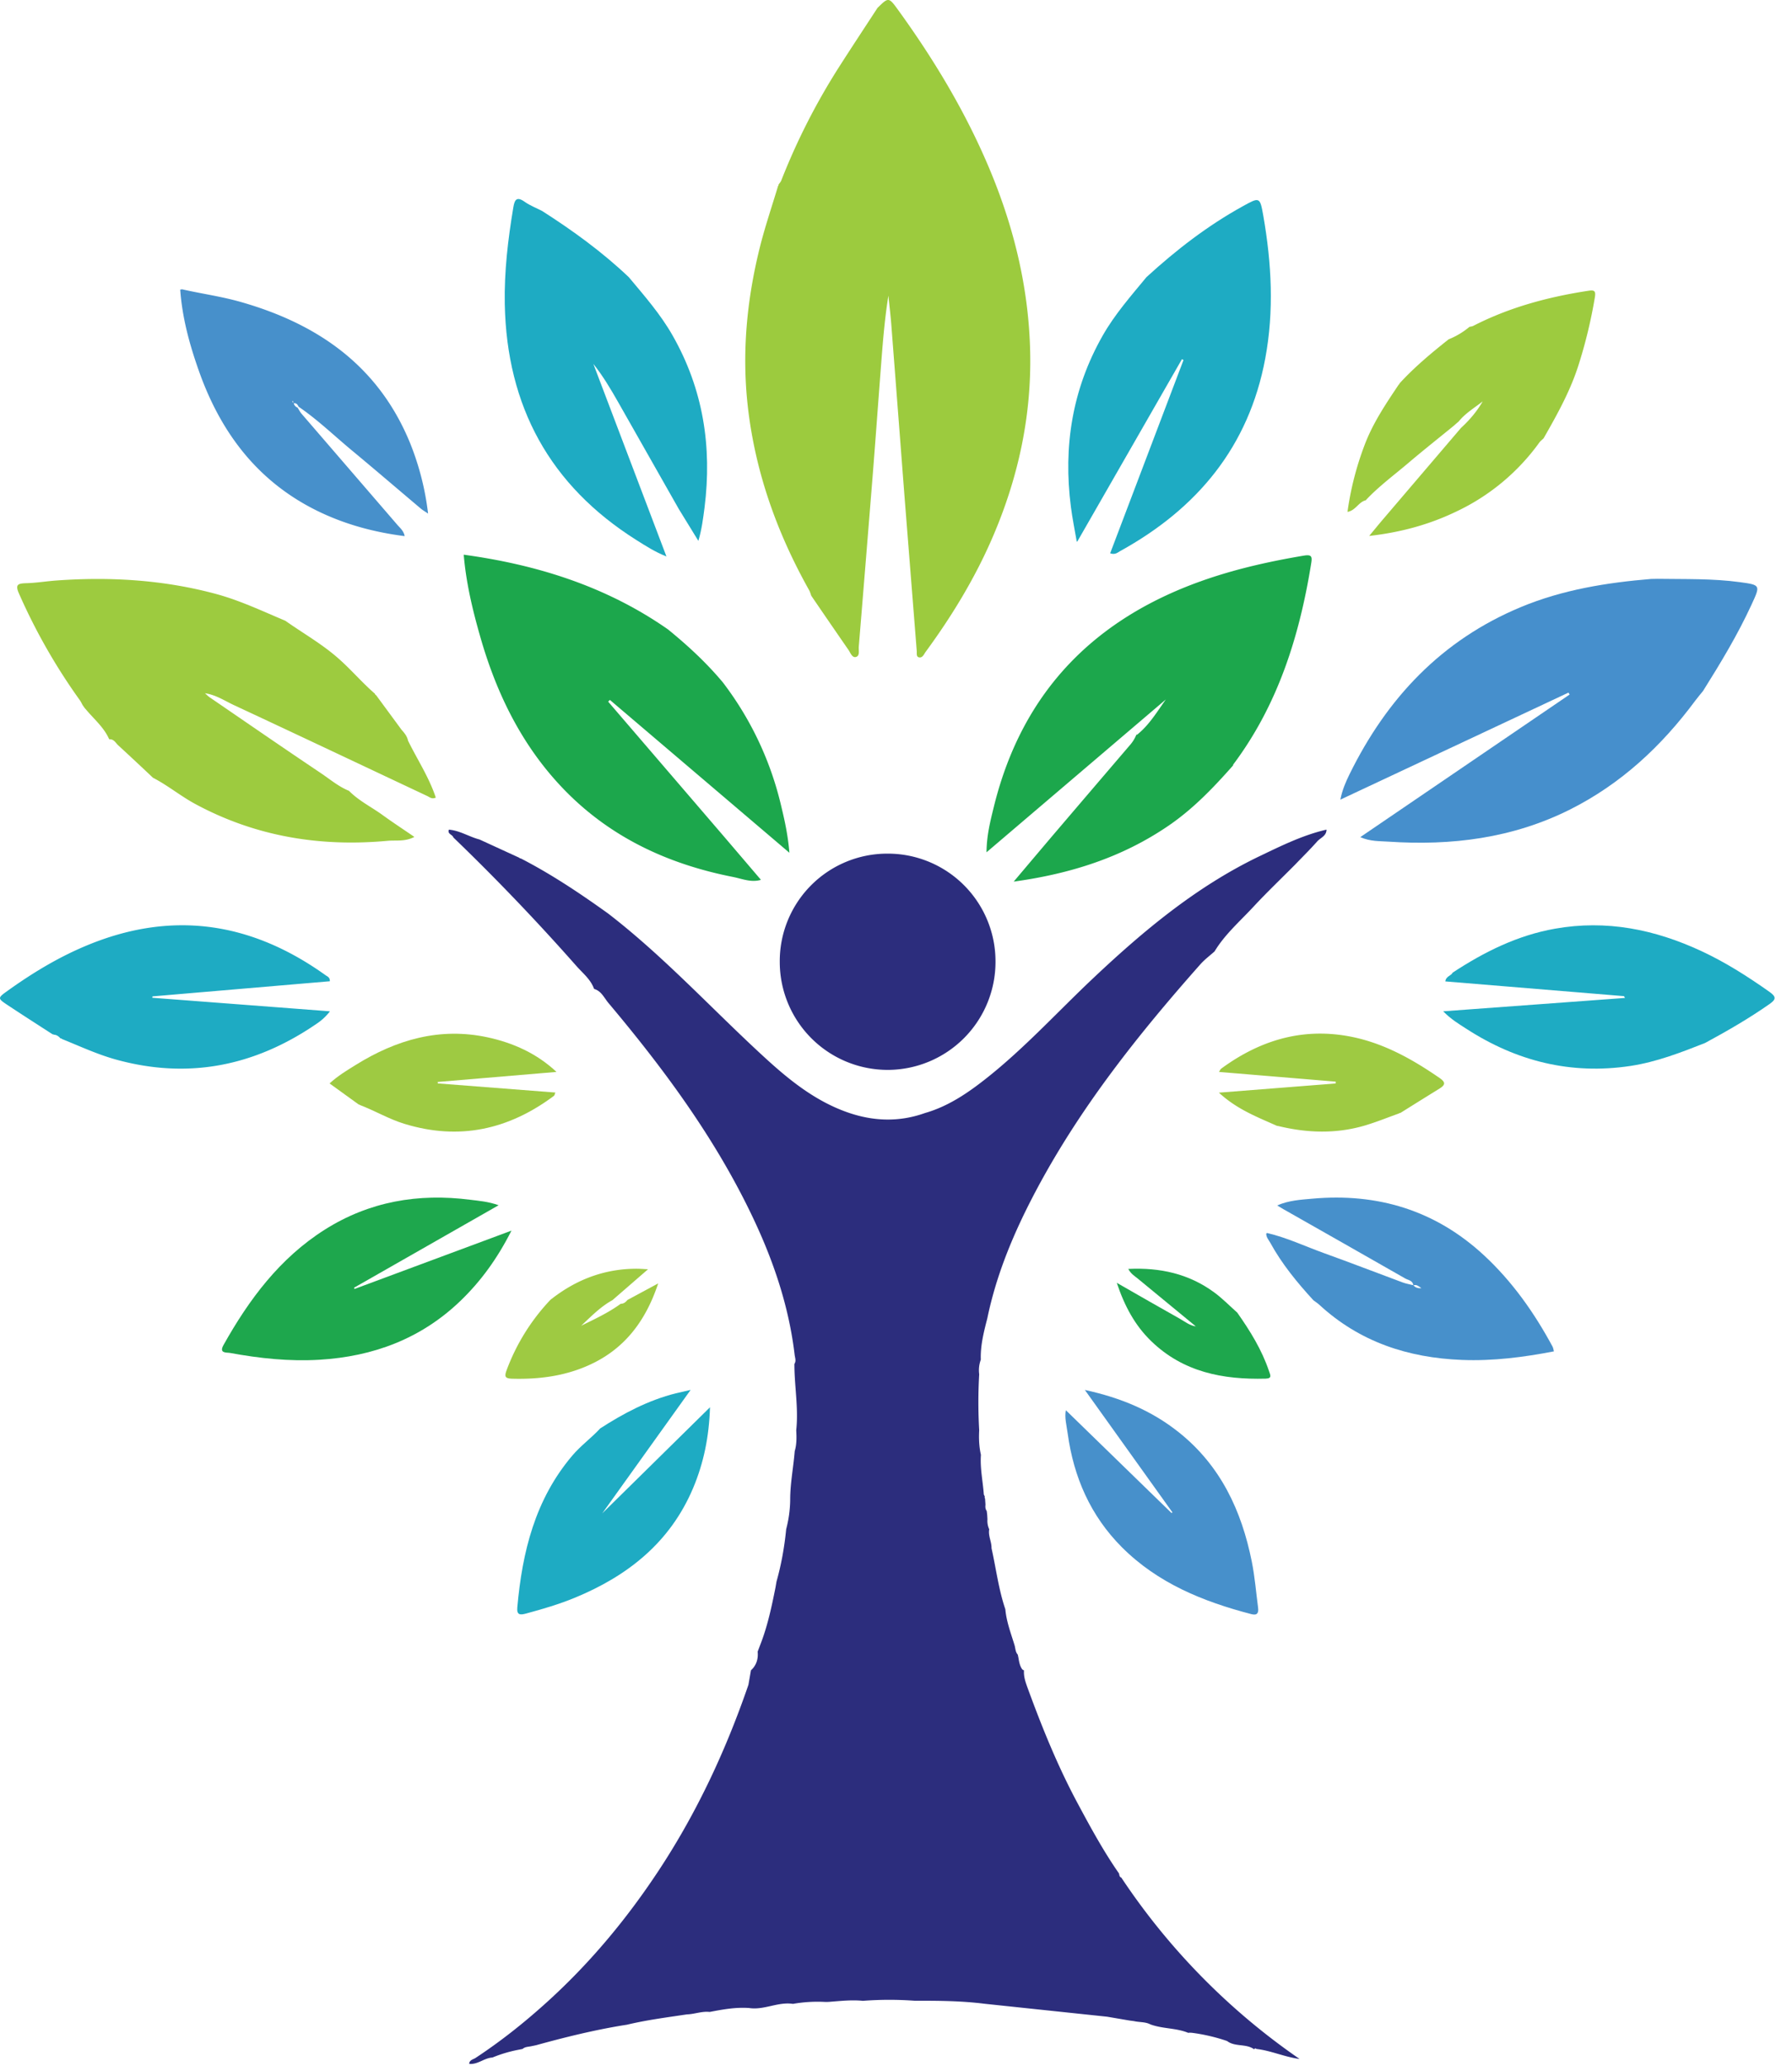
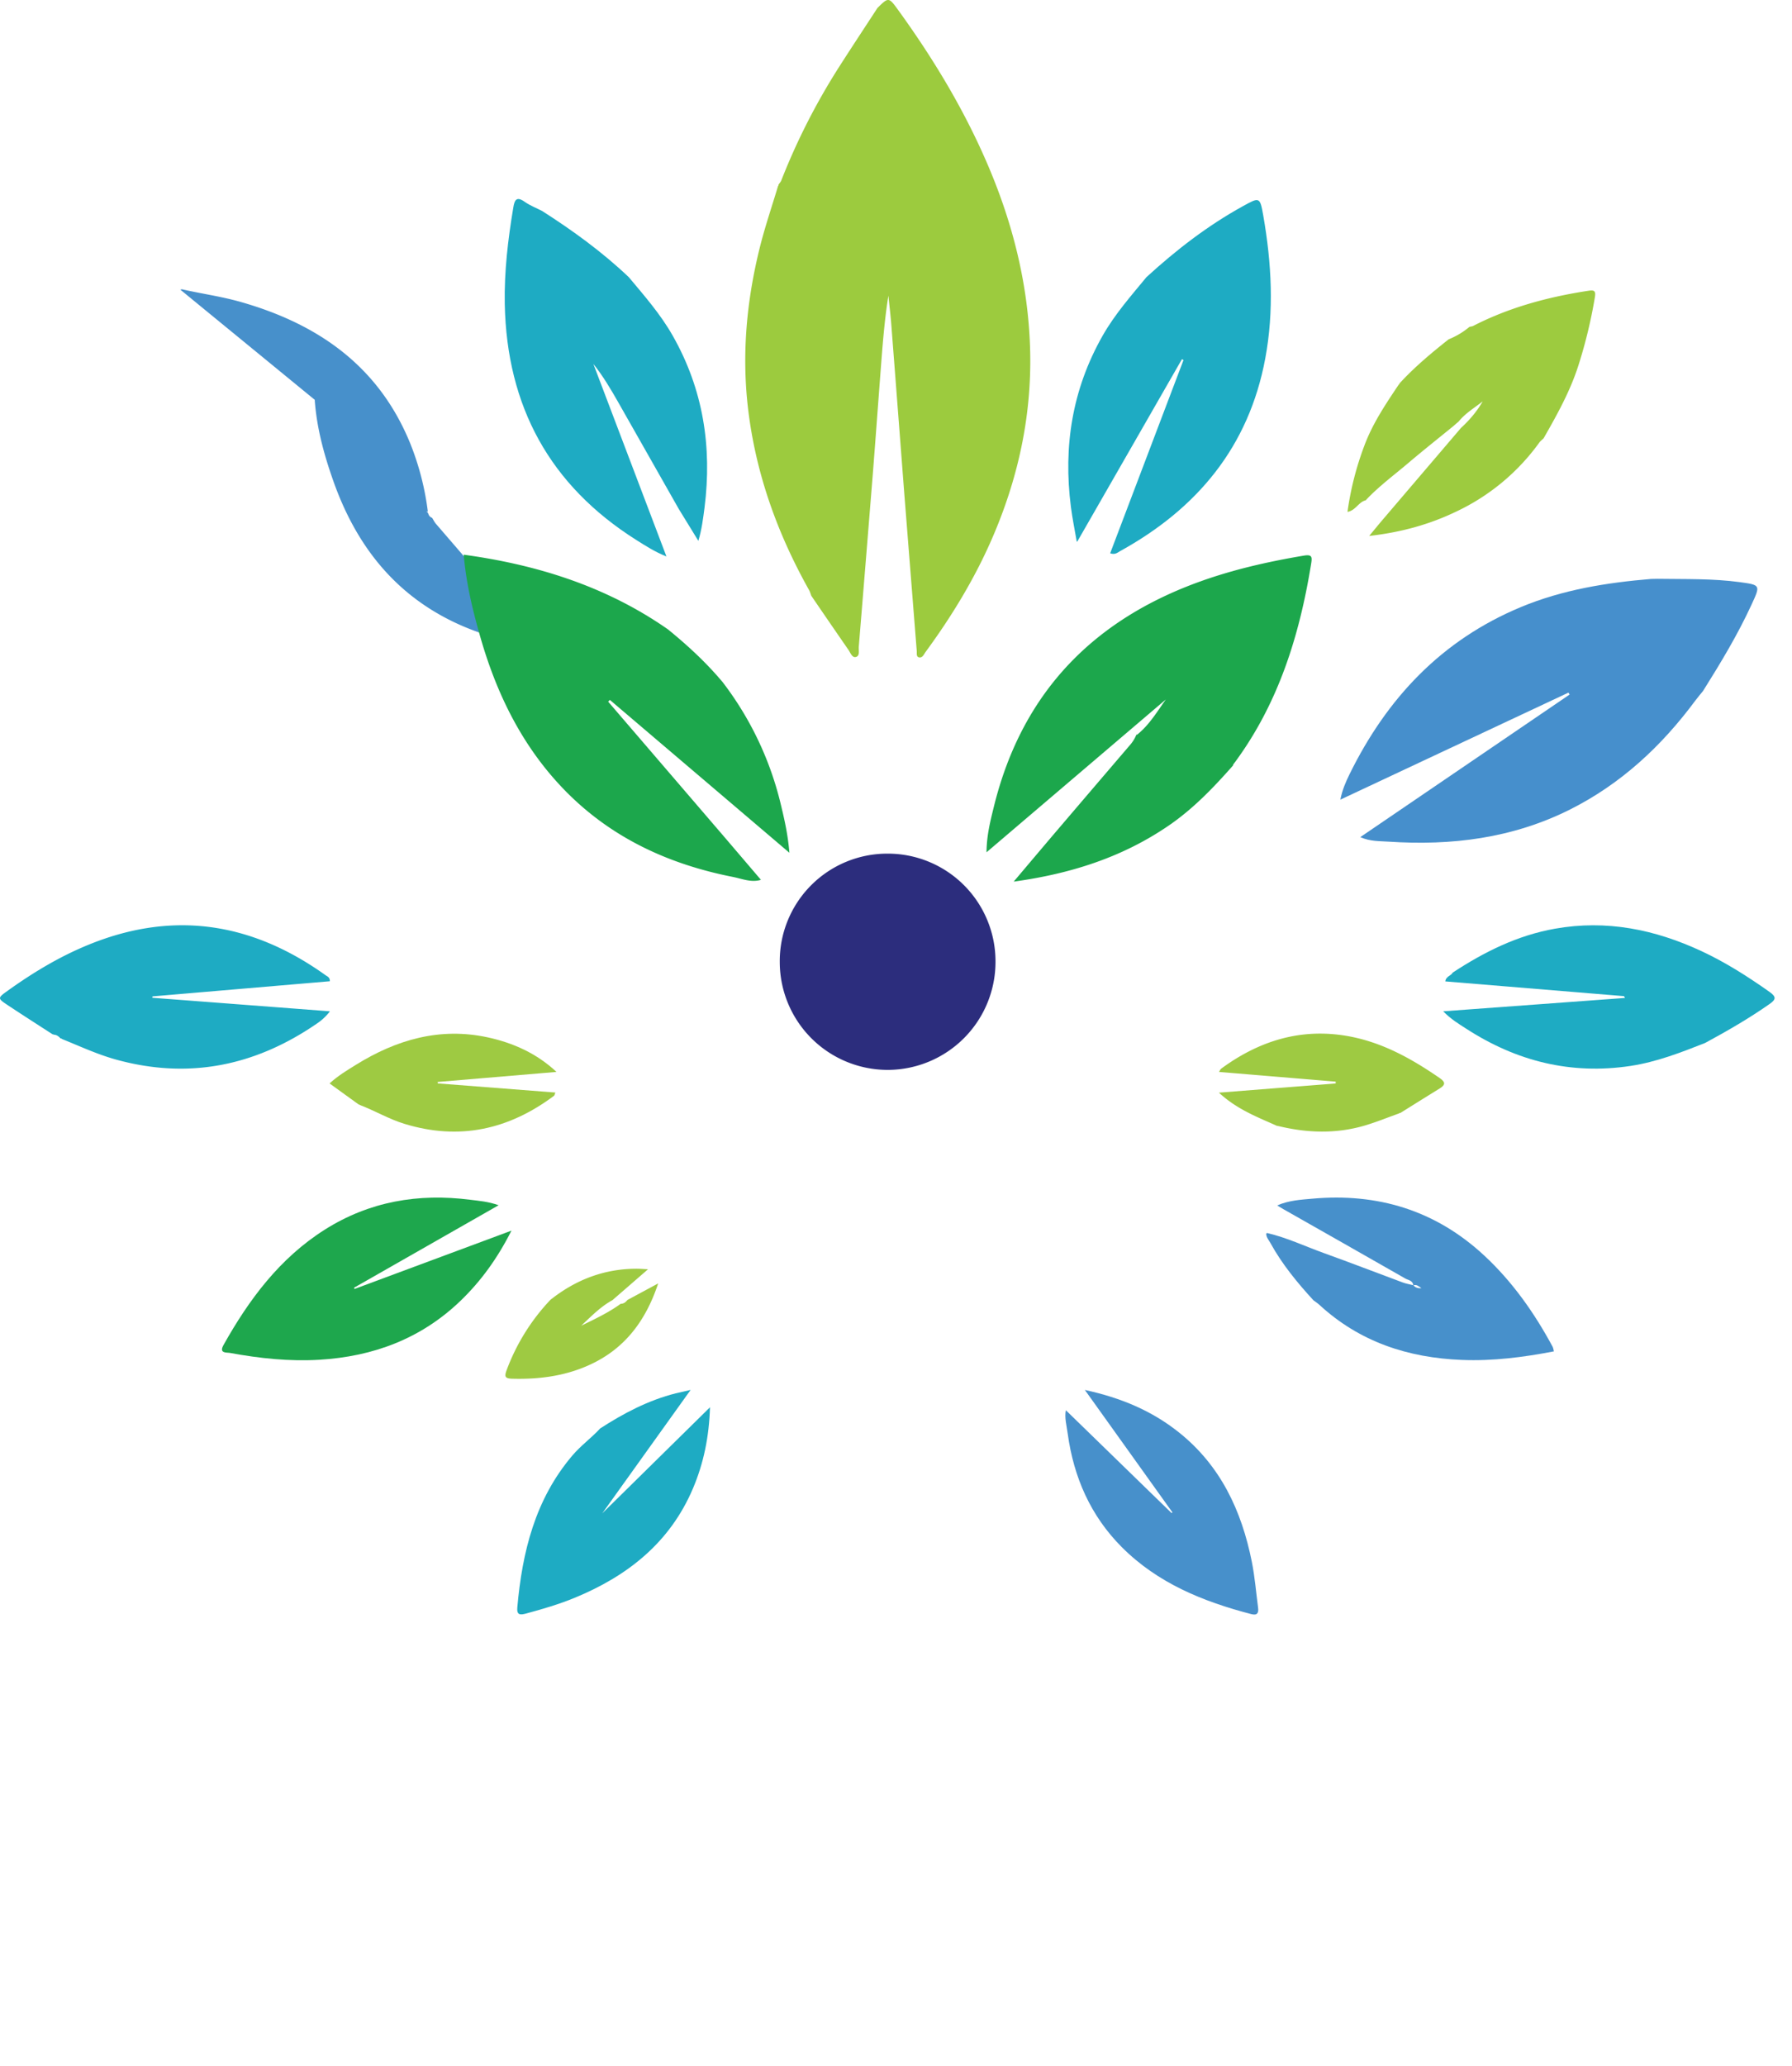
<svg xmlns="http://www.w3.org/2000/svg" data-bbox="0 0 58.427 67.924" viewBox="0 0 59 68" height="68" width="59" data-type="ugc">
  <g>
-     <path fill="#2C2D7D" d="M32.506 43.389c-.115.445-.23.892-.214 1.358a1 1 0 0 0-.053.48 16 16 0 0 0 0 1.842c-.015.272-.004.542.057.81-.032.439.065.87.095 1.304l.035.074q-.018.03.006.059l.014.203c-.008.072-.006.143.04.204q.01.068.017.137l.008.14a.65.65 0 0 0 .058.328c-.04.216.082.411.076.623.15.67.233 1.356.455 2.01.037.414.187.8.306 1.192.028.102.026.215.103.3l.023.109c.022.134.045.266.127.38l.055.033c-.014.207.053.393.123.585.472 1.29.985 2.559 1.637 3.775.425.793.853 1.581 1.368 2.32.014.051.01.112.075.135a22.1 22.1 0 0 0 5.87 5.97c-.497-.065-.942-.276-1.425-.33l.003.002c-.03-.034-.053-.02-.074.01-.265-.196-.628-.07-.891-.273a6 6 0 0 0-1.157-.27l-.066-.004-.057.005c-.397-.164-.839-.129-1.24-.276-.171-.09-.365-.067-.546-.11l-.134-.017-.751-.128-4.026-.425c-.768-.097-1.54-.102-2.313-.1a11.4 11.4 0 0 0-1.699.003c-.38-.038-.756.007-1.134.035l-.097.002a4.7 4.7 0 0 0-1.073.063c-.494-.076-.953.214-1.447.136-.44-.03-.867.047-1.295.13-.255-.03-.496.073-.747.08-.661.099-1.325.184-1.977.34l-.134.021c-.966.159-1.916.394-2.858.654l-.14.029c-.103.026-.217.015-.303.093l-.107.022a4.4 4.4 0 0 0-.887.261c-.27.013-.482.239-.764.208.008-.13.131-.144.209-.195.81-.533 1.57-1.134 2.29-1.782 1.448-1.3 2.681-2.778 3.754-4.407 1.253-1.905 2.201-3.943 2.94-6.09l.083-.477c.182-.166.244-.376.221-.615l.127-.334c.214-.576.34-1.175.46-1.776l.034-.197c.158-.56.26-1.133.317-1.712v-.007q.123-.465.133-.945c-.004-.547.106-1.083.149-1.625.067-.226.063-.458.05-.69.08-.73-.062-1.455-.06-2.183.065-.097.02-.2.008-.298-.188-1.592-.695-3.089-1.38-4.529-1.229-2.588-2.916-4.87-4.75-7.05-.142-.168-.233-.396-.474-.464l.001.001c-.11-.311-.366-.512-.574-.746a72 72 0 0 0-4.06-4.24c-.028-.098-.204-.11-.147-.256.352.028.65.224.981.316l.025.006 1.314.603q.015.026.044.02c1.011.52 1.952 1.15 2.874 1.811 1.864 1.435 3.447 3.175 5.176 4.757.812.744 1.67 1.43 2.73 1.797.839.29 1.685.318 2.53.016.744-.213 1.374-.634 1.973-1.104 1.281-1.004 2.375-2.21 3.555-3.323 1.664-1.57 3.41-3.029 5.493-4.028.713-.341 1.422-.693 2.2-.872 0 .209-.197.266-.306.388-.232.262-.482.508-.724.76-.46.464-.934.915-1.378 1.393-.409.441-.865.841-1.202 1.347l-.078.122c-.152.136-.319.26-.454.41-2.06 2.323-3.985 4.742-5.443 7.5-.699 1.322-1.278 2.692-1.583 4.166" />
    <path fill="#9CCB3E" d="M25.618 6.117q.02-.015.013-.038c.03-.047.073-.09.092-.14a21.6 21.6 0 0 1 1.91-3.747c.414-.647.838-1.288 1.258-1.932l-.002.002c.372-.365.37-.364.705.099 1.124 1.556 2.114 3.19 2.88 4.954.873 2.005 1.398 4.093 1.444 6.284.044 2.14-.41 4.185-1.264 6.143-.578 1.326-1.327 2.55-2.18 3.714-.055.076-.101.206-.221.176-.09-.02-.064-.133-.07-.208l-.408-5.151q-.214-2.797-.43-5.593c-.025-.317-.064-.633-.095-.95-.113.7-.173 1.397-.227 2.094-.099 1.277-.19 2.554-.291 3.83q-.226 2.813-.457 5.624c-.011.12.041.298-.085.34-.131.045-.187-.13-.253-.227q-.618-.893-1.228-1.787l.002.001c-.024-.062-.041-.13-.074-.187-1.056-1.884-1.77-3.877-2.016-6.038-.198-1.758-.036-3.48.382-5.184.172-.701.407-1.387.615-2.079" />
    <path fill="#468FCC" d="m54.37 19.053.203-.004c.907.014 1.815-.013 2.716.11.682.093.673.1.378.741-.456.99-1.018 1.92-1.596 2.84-.085.106-.173.208-.254.316-1.11 1.497-2.441 2.738-4.12 3.582-1.892.949-3.907 1.2-5.988 1.06-.284-.02-.587-.001-.923-.148l6.892-4.693-.038-.063-7.51 3.522c.064-.324.177-.58.3-.832 1.229-2.501 3.028-4.417 5.64-5.504 1.378-.574 2.827-.806 4.3-.928" />
-     <path fill="#9DCB3F" d="M12.345 22.831q.007.036.04.05l.832 1.131c.095.108.188.216.217.363.306.623.694 1.208.914 1.874-.132.06-.204-.016-.281-.052-2.12-.997-4.238-2.001-6.362-2.99-.314-.147-.61-.348-.968-.393l-.025-.02.029.016c.06.05.115.108.18.151 1.21.828 2.417 1.661 3.636 2.478.307.206.592.451.942.591l-.006-.001c.32.325.73.525 1.095.788.336.244.682.47 1.055.726-.314.163-.604.103-.878.128-2.23.206-4.355-.141-6.344-1.216-.479-.26-.898-.608-1.38-.857v.002q-.57-.539-1.147-1.07c-.086-.08-.144-.21-.293-.2l-.013-.016c-.172-.382-.492-.647-.752-.958l-.049-.056-.064-.09c-.033-.058-.06-.12-.099-.173a19.4 19.4 0 0 1-1.997-3.499c-.133-.298-.043-.337.23-.345.339-.009.676-.066 1.015-.09 1.773-.126 3.526-.02 5.251.447.79.215 1.523.565 2.272.879.568.402 1.177.746 1.708 1.206.437.377.807.82 1.242 1.196" />
    <path fill="#1EABC3" d="M35.468 17.824h-.017c-.065-.379-.143-.756-.192-1.138-.257-1.991.044-3.88 1.045-5.64.4-.704.932-1.307 1.443-1.926.972-.889 2.008-1.691 3.166-2.33.556-.307.57-.319.68.311.273 1.562.358 3.13.064 4.699-.542 2.903-2.24 4.938-4.778 6.337-.083.046-.161.13-.328.072l2.415-6.361-.053-.025z" />
    <path fill="#2C2D7D" d="M29.216 28.093a3.545 3.545 0 0 1 3.56 3.53 3.555 3.555 0 0 1-3.543 3.587 3.554 3.554 0 0 1-3.56-3.536 3.54 3.54 0 0 1 3.543-3.581" />
-     <path fill="#4790CB" d="M5.934 9.53a.2.2 0 0 0 .057-.01c.639.146 1.29.234 1.923.414 2.565.727 4.567 2.123 5.601 4.68a9 9 0 0 1 .579 2.288c-.112-.076-.18-.115-.24-.165-.754-.635-1.502-1.279-2.262-1.908-.584-.483-1.13-1.015-1.76-1.443-.033-.07-.073-.13-.166-.111l-.02-.079-.025.016.05.059q.027.105.128.144c.041.066.076.138.126.197l3.157 3.66c.09.105.208.194.241.372-1.001-.128-1.936-.38-2.821-.805-2-.963-3.231-2.587-3.955-4.636-.306-.866-.549-1.75-.613-2.673" />
+     <path fill="#4790CB" d="M5.934 9.53a.2.2 0 0 0 .057-.01c.639.146 1.29.234 1.923.414 2.565.727 4.567 2.123 5.601 4.68a9 9 0 0 1 .579 2.288l-.02-.079-.025.016.05.059q.027.105.128.144c.041.066.076.138.126.197l3.157 3.66c.09.105.208.194.241.372-1.001-.128-1.936-.38-2.821-.805-2-.963-3.231-2.587-3.955-4.636-.306-.866-.549-1.75-.613-2.673" />
    <path fill="#9DCB3F" d="M46.053 12.657a.034.034 0 0 0 .021-.034c.493-.54 1.054-1.006 1.626-1.46l-.002.003q.374-.151.684-.41l-.002.001c.043-.01.09-.014.129-.034 1.188-.61 2.46-.95 3.773-1.152.205-.032.264-.007.228.211a16 16 0 0 1-.53 2.205c-.271.867-.71 1.654-1.158 2.437h.001c-.048.047-.104.087-.142.14a7.1 7.1 0 0 1-2.74 2.274c-.88.423-1.809.68-2.862.8.17-.204.288-.35.41-.494l2.612-3.06c.28-.257.524-.542.715-.874-.274.215-.575.392-.794.666l-.062.051-.098.087c-.501.409-1.008.81-1.5 1.228-.473.402-.976.77-1.4 1.226v-.002c-.233.055-.327.334-.597.38a10 10 0 0 1 .557-2.184c.272-.729.702-1.366 1.13-2.005" />
    <path fill="#1EABC3" d="m1.767 34.052-.014-.014-.02.002c-.494-.32-.991-.637-1.481-.962-.337-.224-.335-.233.002-.474.803-.575 1.644-1.086 2.558-1.47 2.818-1.188 5.445-.802 7.905.959.057.041.15.068.142.2l-5.839.498-.006.045 5.849.446a1.8 1.8 0 0 1-.453.419c-2.023 1.384-4.212 1.828-6.598 1.167-.612-.17-1.187-.439-1.773-.675a.04.04 0 0 0-.045-.017c-.061-.068-.13-.124-.227-.124" />
    <path fill="#9ECA42" d="m11.851 36.367-.014-.014-.02.001c-.317-.23-.634-.46-.966-.698.272-.25.571-.43.867-.613 1.334-.828 2.764-1.243 4.334-.905.846.182 1.626.534 2.27 1.139h-.002l-3.91.33.005.048 3.87.3c-.026.066-.028.094-.042.105-1.491 1.116-3.121 1.48-4.929.925-.51-.156-.968-.43-1.463-.618" />
    <path fill="#9ECA42" d="M42.106 37.062q-.033-.007-.067-.012c-.64-.288-1.304-.535-1.908-1.091l3.844-.302.003-.06-3.844-.32.001-.001c.025-.036.041-.084.075-.109 1.24-.91 2.608-1.34 4.15-1.072 1.13.197 2.104.738 3.035 1.38.212.146.19.23-.001.35q-.646.4-1.292.805a.04.04 0 0 0-.043.014c-.38.135-.757.29-1.145.403-.932.27-1.871.24-2.809.015" />
    <path fill="#1CA74C" d="M37.467 24.155c.378-.312.63-.733.917-1.136l-5.904 5.03c.006-.572.129-1.038.242-1.5.939-3.816 3.356-6.248 7.036-7.498 1.034-.351 2.092-.584 3.166-.765.264-.044.282.031.246.254-.385 2.389-1.091 4.651-2.565 6.618-.006.009-.005.022-.008.033l.002-.002c-.644.73-1.314 1.43-2.124 1.983-1.519 1.039-3.213 1.582-5.1 1.842l.632-.748.614-.725q1.29-1.512 2.581-3.02a1.2 1.2 0 0 0 .212-.342.06.06 0 0 0 .053-.024" />
    <path fill="#1EABC3" d="M19.763 47.008c.773-.5 1.583-.925 2.482-1.153.13-.032.262-.06.493-.113l-2.91 4.063 3.548-3.492c-.03.973-.209 1.84-.56 2.669-.756 1.78-2.146 2.88-3.887 3.598-.525.217-1.068.375-1.615.523-.192.051-.304.047-.282-.202.162-1.826.585-3.554 1.81-4.997.28-.33.631-.582.922-.898z" />
    <path fill="#1EA74D" d="M11.671 42.42c1.699-.63 3.398-1.261 5.168-1.92-.46.91-1.003 1.662-1.683 2.315-1.294 1.242-2.868 1.828-4.636 1.934-.991.06-1.972-.045-2.945-.224-.11-.02-.377.024-.216-.261.841-1.501 1.85-2.856 3.33-3.794 1.473-.932 3.083-1.205 4.794-.986.292.037.585.057.934.18l-4.758 2.713z" />
    <path fill="#4790CB" d="m38.601 49.772-2.883-4.029c1.197.26 2.206.687 3.09 1.391 1.375 1.094 2.07 2.58 2.406 4.258.1.498.14 1.008.207 1.514.023.17-.023.266-.22.215-1.589-.413-3.081-1.017-4.267-2.205-1.03-1.034-1.584-2.302-1.781-3.736-.036-.265-.109-.53-.061-.77l3.48 3.384z" />
    <path fill="#1EABC3" d="M17.844 6.94c1.015.648 1.985 1.352 2.86 2.183.513.615 1.043 1.217 1.442 1.92 1.007 1.768 1.302 3.664 1.05 5.664-.047.356-.09.711-.203 1.093l-.647-1.053q-.995-1.757-1.994-3.513c-.245-.431-.498-.858-.816-1.257l2.406 6.336c-.389-.155-.686-.349-.986-.538-2.856-1.8-4.27-4.405-4.337-7.767-.02-1.071.105-2.126.281-3.178.041-.249.105-.38.376-.188.173.123.378.2.568.299" />
    <path fill="#4790CB" d="M51.161 44.473c-1 .193-2.007.323-3.03.282-1.774-.07-3.372-.594-4.699-1.82-.058-.053-.126-.095-.189-.143-.534-.583-1.035-1.191-1.417-1.887-.054-.098-.136-.183-.137-.304l.026-.024c.652.152 1.257.44 1.884.666.862.31 1.717.641 2.577.96.115.043.238.063.358.094.067.082.156.104.266.097-.088-.06-.16-.133-.269-.093-.013-.162-.165-.17-.264-.226q-2.006-1.145-4.017-2.284l-.201-.12c.391-.17.779-.188 1.151-.222 2.151-.195 4.057.379 5.659 1.863.933.865 1.654 1.888 2.256 3.002.026.047.031.106.046.16" />
    <path fill="#1CA74C" d="m23.862 27.56 1.191 1.395c-.321.098-.625-.037-.926-.096-2.126-.419-4.026-1.297-5.552-2.871-1.381-1.425-2.227-3.153-2.766-5.043-.252-.88-.465-1.772-.541-2.69 2.42.33 4.7 1.045 6.724 2.458.65.528 1.263 1.095 1.803 1.739a10.7 10.7 0 0 1 1.904 3.986c.122.505.241 1.01.291 1.626l-5.91-5.03-.057.057z" />
    <path fill="#1EABC3" d="M47.828 32.009c1.038-.682 2.132-1.227 3.37-1.446 1.693-.3 3.286.024 4.82.738.792.368 1.525.836 2.239 1.34.23.164.223.248 0 .404-.677.474-1.392.886-2.118 1.279-.799.315-1.6.626-2.458.756-1.962.295-3.754-.155-5.406-1.225-.244-.157-.496-.307-.76-.573l5.986-.44c-.028-.051-.03-.059-.033-.059l-5.882-.485c.02-.174.19-.18.242-.29" />
-     <path fill="#1EA74D" d="m39.38 43.658-1.92-1.58c-.102-.085-.224-.15-.312-.318 1.046-.05 1.99.159 2.823.768.271.198.509.443.761.667v-.002c.425.604.813 1.227 1.05 1.933.044.13.106.24-.114.245-1.403.037-2.713-.214-3.767-1.236-.531-.514-.873-1.143-1.132-1.918.735.42 1.4.804 2.071 1.18.175.098.335.232.546.256q.002.013.006.024.003.007.012.011z" />
    <path fill="#9ECA42" d="m20.658 42.782 1.012-.545c-.42 1.266-1.136 2.188-2.316 2.706-.791.349-1.63.454-2.49.43-.233-.007-.264-.065-.184-.28a6.8 6.8 0 0 1 1.442-2.316c.84-.667 1.789-1.03 2.87-1.023.087.001.175.009.344.017l-1.171 1.016c-.395.217-.705.538-1.03.843.447-.22.896-.428 1.297-.72l.003-.002c.099 0 .165-.055.223-.126" />
  </g>
</svg>